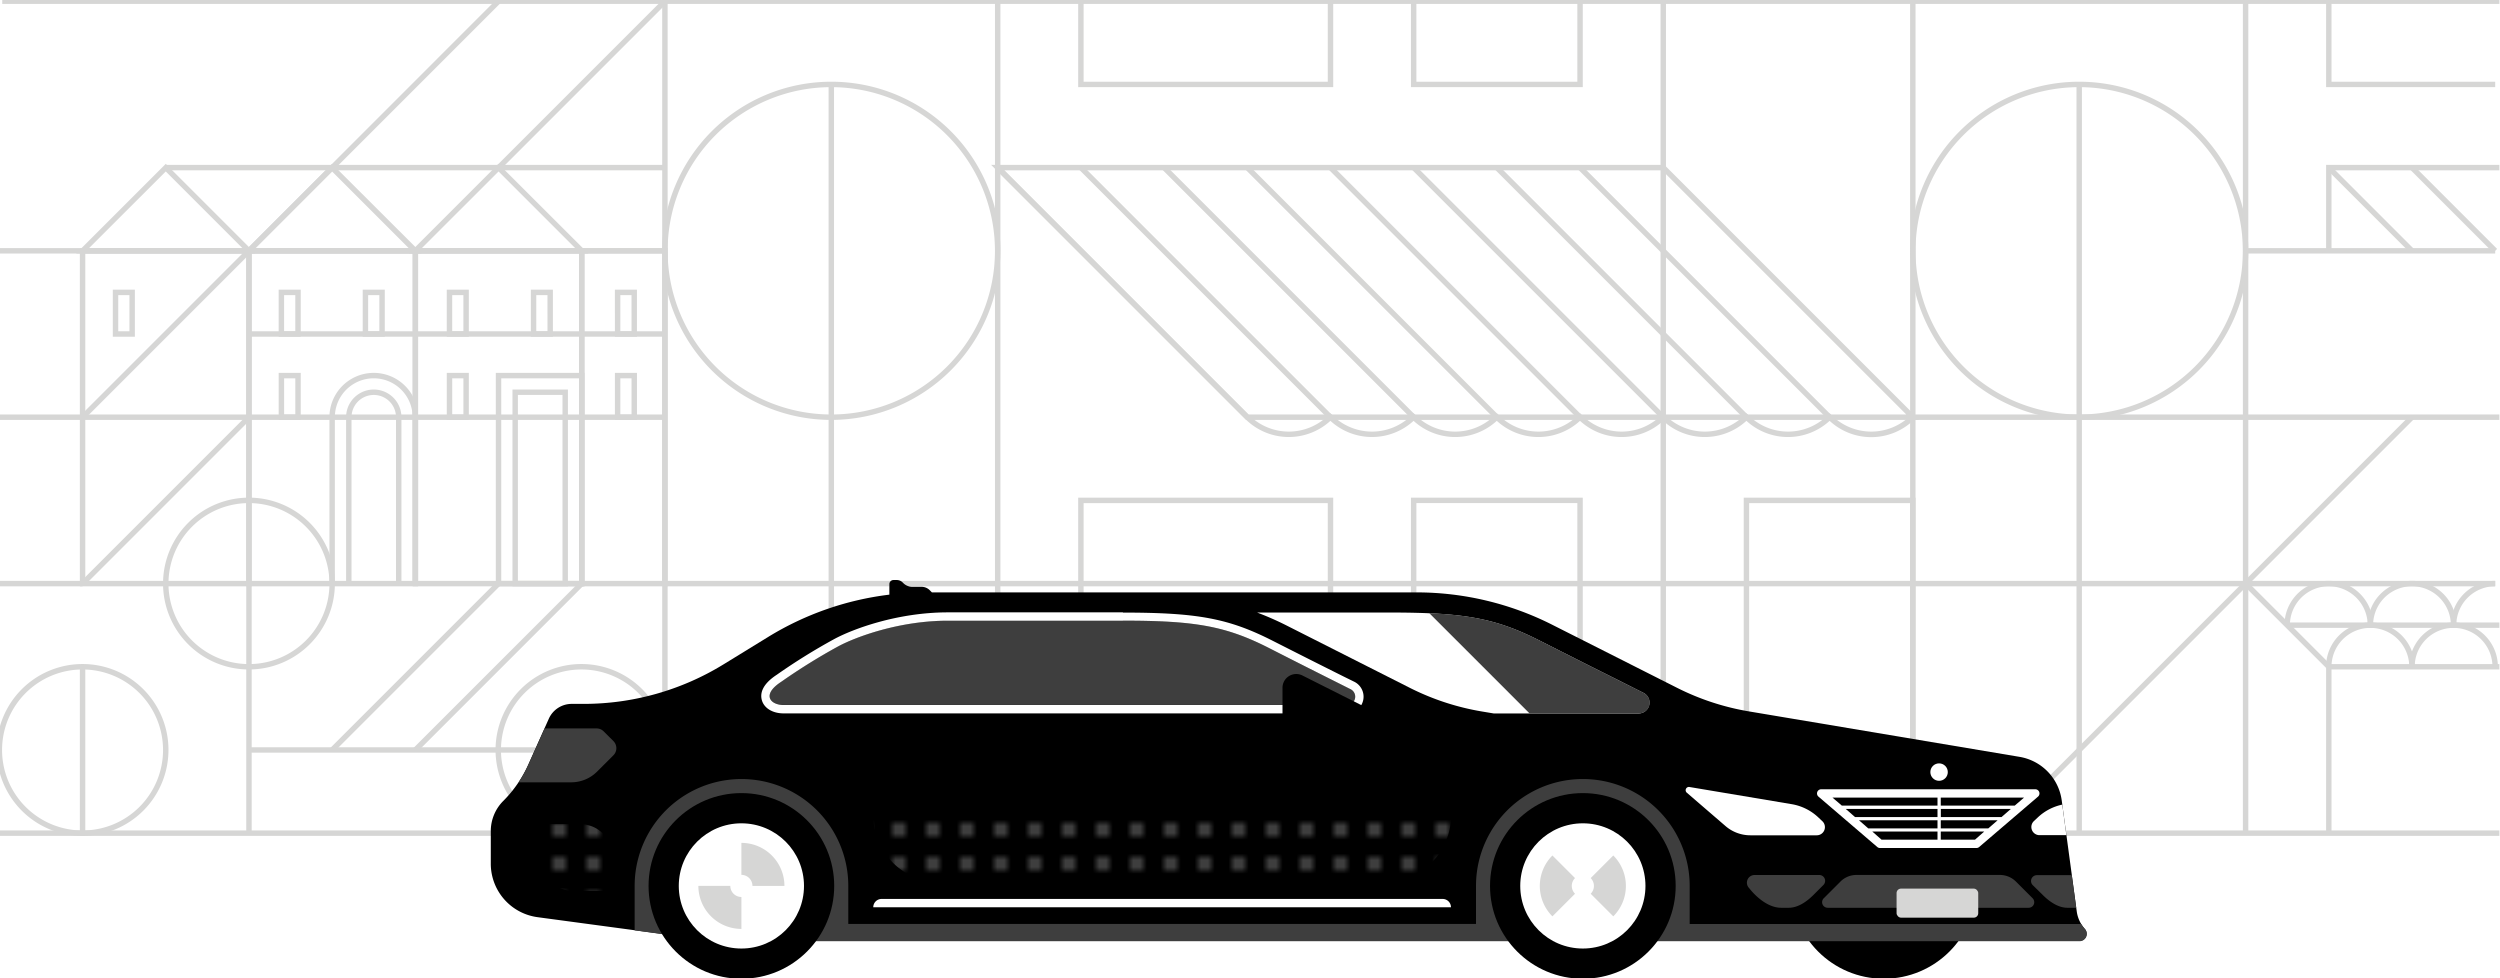
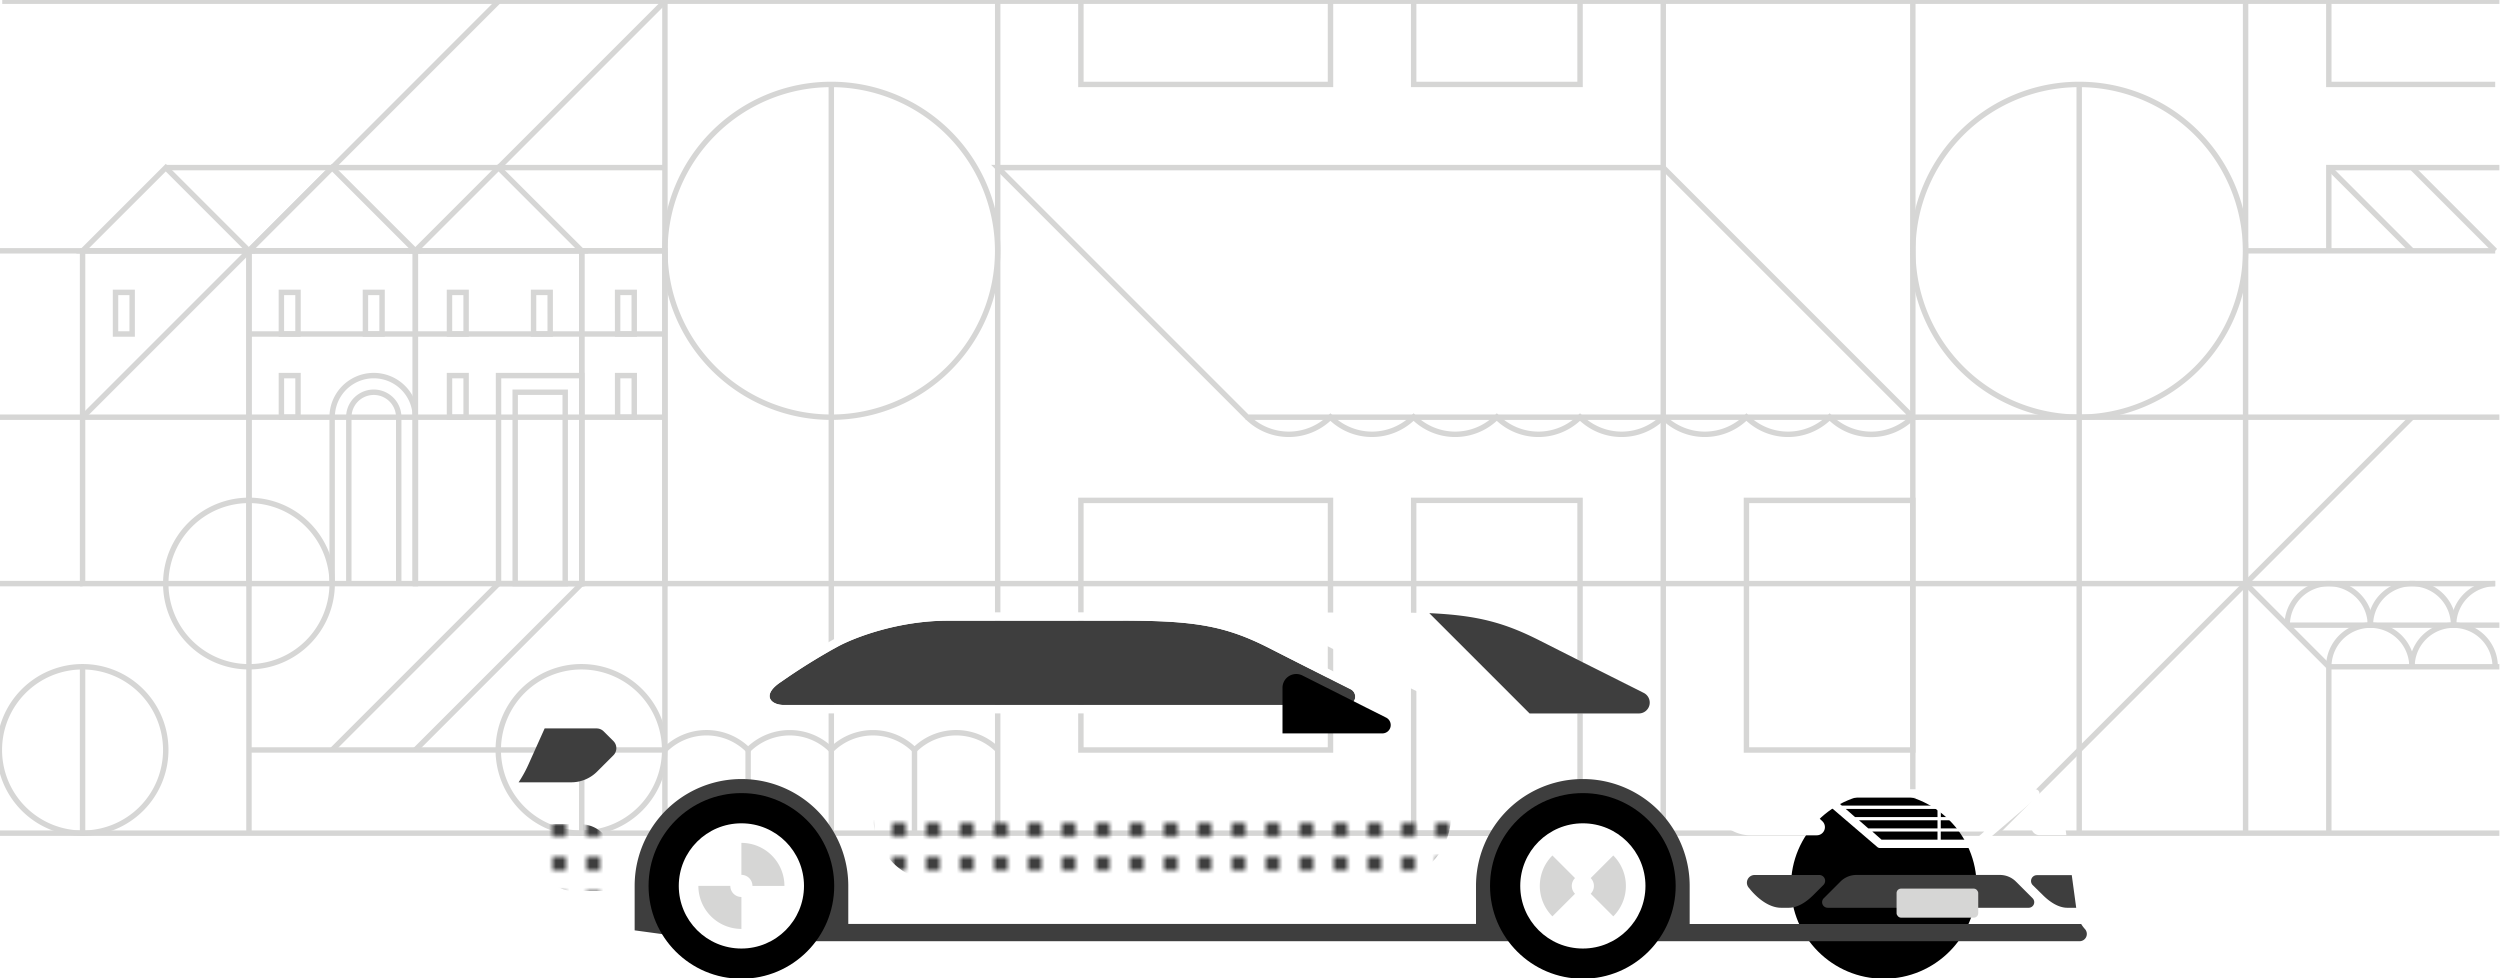
<svg xmlns="http://www.w3.org/2000/svg" data-name="Layer 1" viewBox="0 0 920 360" height="360" width="920">
  <defs>
    <pattern id="a" data-name="2x3 - Grey14" width="5" height="5" patternTransform="matrix(2.5 0 0 2.5 378.3 477.8)" patternUnits="userSpaceOnUse" viewBox="0 0 5 5">
      <path fill="none" d="M0 0h5v5H0z" />
      <path fill="#3e3e3e" d="M0 0h2v2H0z" />
    </pattern>
  </defs>
  <path fill="#d6d6d5" d="M-.23 91.3h244.92v2H-.23zm91.85 30.61H244.7v2H91.62zM-.23 152.53h244.92v2H-.23z" />
  <path d="M94 93.3H28l33-33zm-61.23-2H89.2L61 63.1z" fill="#d6d6d5" />
  <path d="M155.26 93.3H89.2l33-33zM94 91.3h56.4l-28.2-28.2z" fill="#d6d6d5" />
  <path d="M216.49 93.3h-66.06l33-33zm-61.23-2h56.4l-28.2-28.2z" fill="#d6d6d5" />
-   <path fill="#d6d6d5" d="M182.762 60.983l61.23-61.228 1.413 1.414-61.228 61.226zM29.687 152.82L182.76-.256l1.415 1.414L31.1 154.233zm-.005 61.227l61.23-61.23 1.413 1.416-61.228 61.228z" />
+   <path fill="#d6d6d5" d="M182.762 60.983l61.23-61.228 1.413 1.414-61.228 61.226zM29.687 152.82L182.76-.256l1.415 1.414L31.1 154.233zm-.005 61.227z" />
  <path fill="#d6d6d5" d="M61 60.68h183.69v2H61z" />
  <path fill="#d6d6d5" d="M243.69.45h2V306.6h-2zm122.46 0h2V306.6h-2zm244.93 0h2V306.6h-2zm214.3 0h2V306.6h-2zm-122.46 0h2V306.6h-2zM215.08 215.76h-63.23V91.3h63.23v124.46zm-61.23-2h59.23V93.3h-59.23v120.46z" />
  <path d="M153.85 215.76H90.62V91.3h63.23v124.46zm-61.23-2h59.23V93.3H92.62v120.46z" fill="#d6d6d5" />
  <path d="M92.62 215.76H29.39V91.3h63.23v124.46zm-61.23-2h59.23V93.3H31.39v120.46zm214.3 2h-32.61V91.3h32.62v124.46zm-30.62-2h28.62V93.3h-28.61v120.46z" fill="#d6d6d5" />
  <path d="M49.63 123.91h-8.12V106.6h8.12v17.31zm-6.12-2h4.12V108.6h-4.12v13.31zm67.16 2h-8.12V106.6h8.12v17.31zm-6.12-2h4.12V108.6h-4.12v13.31zm37.05 2h-8.12V106.6h8.12v17.31zm-6.12-2h4.12V108.6h-4.12v13.31zm37.05 2h-8.12V106.6h8.12v17.31zm-6.12-2h4.12V108.6h-4.12v13.31zm37.06 2h-8.12V106.6h8.12v17.31zm-6.12-2h4.12V108.6h-4.12v13.31zm37.05 2h-8.12V106.6h8.12v17.31zm-6.12-2h4.12V108.6h-4.12v13.31zm-117.61 32.62h-8.12v-17.31h8.12v17.31zm-6.12-2h4.12v-13.31h-4.12v13.31zm67.98 2h-8.12v-17.31h8.12v17.31zm-6.12-2h4.12v-13.31h-4.12v13.31zm67.99 2h-8.12v-17.31h8.12v17.31zm-6.12-2h4.12v-13.31h-4.12v13.31zm-74.43 62.23h-2v-61.23a14.31 14.31 0 1 0-28.62 0v61.23h-2v-61.23a16.31 16.31 0 1 1 32.62 0v61.23z" fill="#d6d6d5" />
  <path d="M147.73 214.76h-2v-61.23a8.18 8.18 0 0 0-16.37 0v61.23h-2v-61.23a10.18 10.18 0 1 1 20.37 0v61.23zm67.35 1h-32.62v-78.54h32.62v78.54zm-30.62-2h28.62v-74.54h-28.62v74.54z" fill="#d6d6d5" />
  <path d="M209 215.76h-20.41v-72.42H209v72.42zm-18.37-2H207v-68.42h-16.41v68.42zm-38.49 61.52l61.23-61.228 1.413 1.414-61.228 61.23zm-30.62.002l61.228-61.228 1.414 1.414-61.23 61.228zm-29.9-28.912a31.62 31.62 0 1 1 31.62-31.62 31.65 31.65 0 0 1-31.62 31.62zm0-61.23a29.62 29.62 0 1 0 29.62 29.62 29.65 29.65 0 0 0-29.62-29.62zm214.3-30.61a62.23 62.23 0 1 1 62.23-62.23 62.3 62.3 0 0 1-62.23 62.23zm0-122.46a60.23 60.23 0 1 0 60.23 60.23 60.3 60.3 0 0 0-60.23-60.23zM214 307.6a31.62 31.62 0 1 1 31.6-31.6 31.65 31.65 0 0 1-31.6 31.6zm0-61.23A29.62 29.62 0 1 0 243.6 276a29.65 29.65 0 0 0-29.6-29.63zM30.39 307.6A31.62 31.62 0 1 1 62 276a31.65 31.65 0 0 1-31.61 31.6zm0-61.23A29.62 29.62 0 1 0 60 276a29.65 29.65 0 0 0-29.61-29.63z" fill="#d6d6d5" />
  <path fill="#d6d6d5" d="M90.62 214.76h2v91.85h-2zm-90.85-1h30.61v2H-.23z" />
  <path fill="#d6d6d5" d="M90.94 274.99H244.6v2H90.94z" />
  <path fill="#d6d6d5" d="M213.08 275.99h2v30.62h-2zM29.39 245.37h2v61.23h-2zm275.53-214.3h2v275.54h-2zm460.23 123.46a62.23 62.23 0 1 1 62.23-62.23 62.3 62.3 0 0 1-62.23 62.23zm0-122.46a60.23 60.23 0 1 0 60.23 60.23 60.3 60.3 0 0 0-60.23-60.23z" />
  <path fill="#d6d6d5" d="M764.15 31.07h2v275.54h-2zm-57.81 123.46H458.59l-93.85-93.85h247.75zm-246.92-2h242.09l-89.85-89.85H369.57z" />
-   <path fill="#d6d6d5" d="M366.45 62.39l1.414-1.414 91.846 91.846-1.414 1.415zm30.614.006l1.414-1.414 91.847 91.846-1.415 1.414zm30.612-.012l1.414-1.414 91.846 91.846-1.414 1.415zm30.614.006l1.415-1.414 91.846 91.846-1.412 1.414zm30.622-.002l1.414-1.414 91.846 91.846-1.414 1.414zm30.615.006l1.414-1.414 91.848 91.846-1.414 1.414zm30.61-.002l1.415-1.414 91.846 91.846-1.414 1.414zm30.616.006l1.414-1.415 91.846 91.847-1.414 1.414z" />
  <path d="M688.61 160.87a22.48 22.48 0 0 1-15.31-6 22.65 22.65 0 0 1-30.62 0 22.65 22.65 0 0 1-30.62 0 22.65 22.65 0 0 1-30.62 0 22.65 22.65 0 0 1-30.62 0 22.65 22.65 0 0 1-30.62 0 22.65 22.65 0 0 1-30.61 0 22.65 22.65 0 0 1-31.32-.68l1.41-1.41a20.65 20.65 0 0 0 29.2 0l.71-.71.71.71a20.65 20.65 0 0 0 29.2 0l.71-.71.71.71a20.65 20.65 0 0 0 29.2 0l.71-.71.71.71a20.65 20.65 0 0 0 29.2 0l.71-.71.71.71a20.65 20.65 0 0 0 29.2 0l.71-.71.71.71a20.65 20.65 0 0 0 29.2 0l.71-.71.71.71a20.65 20.65 0 0 0 29.2 0l.71-.71.71.71a20.65 20.65 0 0 0 29.2 0l1.41 1.41a22.5 22.5 0 0 1-16.02 6.68zM336.54 277.4l-.71-.71a20.67 20.67 0 0 0-29.2 0l-.71.71-.71-.71a20.67 20.67 0 0 0-29.2 0l-.71.71-.71-.71a20.65 20.65 0 0 0-29.2 0l-1.39-1.41a22.65 22.65 0 0 1 31.32-.68 22.68 22.68 0 0 1 30.62 0 22.68 22.68 0 0 1 30.62 0 22.65 22.65 0 0 1 31.32.68l-1.41 1.41a20.65 20.65 0 0 0-29.2 0zM490.62 32.07h-93.85V.45h2v29.62h89.85V.45h2v31.62m91.84 0h-63.23V.45h2v29.62h59.23V.45h2v31.62m335.77 0H856V.45h2v29.62h60.23v2M244.69 213.76h673.53v2H244.69z" fill="#d6d6d5" />
  <path fill="#d6d6d5" d="M274.31 275.99h2v30.62h-2zm61.23 0h2v30.62h-2zm584.23-29.62h-63.19l-30.91-30.91 1.42-1.41 30.32 30.32h62.36v2" />
  <path d="M888.61 245.37h-2a14.31 14.31 0 1 0-28.62 0h-2a16.31 16.31 0 1 1 32.62 0z" fill="#d6d6d5" />
  <path d="M919.23 245.37h-2a14.31 14.31 0 1 0-28.62 0h-2a16.31 16.31 0 1 1 32.62 0z" fill="#d6d6d5" />
  <path d="M903.92 230.06h-2a16.33 16.33 0 0 1 16.31-16.31v2a14.32 14.32 0 0 0-14.31 14.31z" fill="#d6d6d5" />
  <path d="M903.92 230.06h-2a14.31 14.31 0 0 0-28.62 0h-2a16.31 16.31 0 0 1 32.62 0z" fill="#d6d6d5" />
  <path d="M873.3 230.06h-2a14.31 14.31 0 1 0-28.62 0h-2a16.31 16.31 0 1 1 32.62 0zM856 245.37h2v61.23h-2z" fill="#d6d6d5" />
  <path fill="#d6d6d5" d="M-.23 305.6h920v2h-920zM826.38 91.3h91.85v2h-91.85z" />
  <path fill="#d6d6d5" d="M858 92.3h-2V60.68h63.77v2H858V92.3M582.46 307.6h-63.23V183.14h63.23V307.6zm-61.23-2h59.23V185.14h-59.23V305.6zM490.62 277h-93.85v-93.86h93.85V277zm-91.85-2h89.85v-89.86h-89.85V275zm306.15 2h-63.23v-93.86h63.23V277zm-61.23-2h59.23v-89.86h-59.23V275zm198-45.94h78.08v2h-78.08z" />
  <path fill="#d6d6d5" d="M856.283 62.39l1.415-1.415 30.617 30.618-1.414 1.414zm30.622-.002l1.414-1.415 30.616 30.618-1.414 1.416zM703.92 152.53h215.85v2H703.92z" />
  <path fill="#d6d6d5" d="M733.833 305.9l153.074-153.073 1.414 1.414L735.25 307.317zM.83-.55h918.95v2H.83z" />
  <circle cx="693.24" cy="326.02" r="34.16" />
-   <path d="M767.24 341.87a12.11 12.11 0 0 1-3-6.49l-5.53-40.86a18.81 18.81 0 0 0-15.52-16l-99.55-16.72a92.85 92.85 0 0 1-26.53-8.71L571.4 230a110.59 110.59 0 0 0-49.92-12H342.94l-.83-.83a4.17 4.17 0 0 0-3-1.22h-3.39a4.7 4.7 0 0 1-3.32-1.38l-.22-.22a3.08 3.08 0 0 0-2.18-.9h-1.19a1.52 1.52 0 0 0-1.52 1.52v3.86a110.58 110.58 0 0 0-44.58 15.55l-16.44 10.1a98.3 98.3 0 0 1-51.47 14.55h-4.42a9.22 9.22 0 0 0-8.41 5.45l-7.55 16.88a44.78 44.78 0 0 1-9.21 13.38 15.69 15.69 0 0 0-4.6 11.1v12a19.85 19.85 0 0 0 17.21 19.68l65.09 8.76h502.34a2.68 2.68 0 0 0 1.99-4.41z" />
  <path d="M473.1 230l45.69 23.11a92.85 92.85 0 0 0 26.53 8.71l4.36.73h53.45a4 4 0 0 0 1.78-7.51l-12.26-6.16c-11-5.5-14.65-7.36-25.81-13-16.32-8.32-27.7-10.47-55.31-10.47h-48.92A110.58 110.58 0 0 1 473.1 230z" fill="#fff" />
  <path d="M607 259.46a4 4 0 0 0-2.08-4.46l-12.26-6.16c-11-5.5-14.65-7.36-25.81-13-13.15-6.7-23.09-9.4-40.87-10.2l36.91 36.91h40.26a4 4 0 0 0 3.85-3.09zm-384.85 9.68a3.7 3.7 0 0 0-2.62-1.08h-19.1l-6 13.35a44.77 44.77 0 0 1-3.58 6.48h19.36a13.46 13.46 0 0 0 9.52-3.94l6-6a3.7 3.7 0 0 0 0-5.24zm545.09 72.73a12.09 12.09 0 0 1-1.37-1.85H621.8V326a39.31 39.31 0 0 0-78.63 0v14h-231v-14a39.31 39.31 0 0 0-78.62 0v16.37l29.42 4h502.28a2.68 2.68 0 0 0 1.99-4.5z" fill="#3e3e3e" />
  <path d="M534 333.88H321.36a3.07 3.07 0 0 1 3.07-3.07h206.46a3.07 3.07 0 0 1 3.07 3.07z" fill="#fff" />
  <circle cx="582.49" cy="326.02" r="34.16" />
  <circle cx="582.49" cy="326.02" r="23.04" fill="#fff" />
  <path d="M593.69 314.82l-8.32 8.32a4.07 4.07 0 0 1 0 5.76l8.32 8.32a15.84 15.84 0 0 0 0-22.4zm-14.08 8.32l-8.32-8.32a15.84 15.84 0 0 0 0 22.4l8.32-8.32a4.07 4.07 0 0 1 0-5.76z" fill="#d6d6d5" />
  <path d="M495.64 259.44a3.07 3.07 0 0 0 1.38-5.82c-14.45-7.25-17.46-8.75-29.88-15.09-16-8.14-27.19-10.14-53.91-10.14h-64.37c-18 0-34 6-40.55 9.52a220.7 220.7 0 0 0-20.74 12.9c-7.58 4.92-3.94 8.61.82 8.61h207.25z" fill="#3e3e3e" />
  <path d="M413.22 228.4c26.73 0 37.94 2 53.91 10.14 12.42 6.33 15.43 7.83 29.88 15.09a3.07 3.07 0 0 1-1.38 5.82H288.4c-4.76 0-8.4-3.7-.82-8.61a220.7 220.7 0 0 1 20.74-12.9c6.51-3.53 22.58-9.52 40.55-9.52h64.36m0-3.07h-64.37c-18.78 0-35.25 6.22-42 9.9a222.09 222.09 0 0 0-21 13.06c-5.72 3.73-6.14 7.18-5.48 9.42.86 2.92 4 4.8 8 4.8h207.26a6.14 6.14 0 0 0 2.76-11.63l-4.06-2c-11-5.5-14.65-7.35-25.8-13-16.32-8.32-27.7-10.47-55.31-10.47z" fill="#fff" />
  <path d="M510.08 264.07c-9.43-4.73-22.64-11.39-30.78-15.49a5.06 5.06 0 0 0-7.34 4.53v16.78h36.74a3.07 3.07 0 0 0 1.38-5.82z" />
  <circle cx="272.83" cy="326.02" r="34.16" />
  <circle cx="272.83" cy="326.02" r="23.04" fill="#fff" />
  <path d="M272.83 310.18v11.77a4.07 4.07 0 0 1 4.07 4.07h11.77a15.84 15.84 0 0 0-15.84-15.84zM268.76 326H257a15.84 15.84 0 0 0 15.84 15.84v-11.75a4.07 4.07 0 0 1-4.08-4.09z" fill="#d6d6d5" />
  <path d="M199.24 303.29h14.29a11.82 11.82 0 0 1 11.82 11.82v12.75h-14.29A11.82 11.82 0 0 1 199.24 316v-12.71z" fill="url(#a)" />
  <path d="M659.38 295.94l-37.64-6.32a1.2 1.2 0 0 0-1 2.09L635 304a14 14 0 0 0 9.12 3.39h24.44a3 3 0 0 0 2.06-5.19l-1.42-1.34a18.82 18.82 0 0 0-9.82-4.92z" fill="#fff" />
  <path d="M748 330.56l-6.14-6.14a8.33 8.33 0 0 0-5.89-2.44h-52.8a8.33 8.33 0 0 0-5.89 2.44l-6.14 6.14a2.05 2.05 0 0 0 1.45 3.5h74a2.05 2.05 0 0 0 1.41-3.5z" fill="#3e3e3e" />
  <rect x="697.94" y="327.01" width="30.05" height="10.69" rx="1.63" ry="1.63" fill="#d6d6d5" />
  <path d="M669.51 322h-23.8a2.83 2.83 0 0 0-2 4.85s5.31 7.21 11.76 7.21h2.81c3.4 0 6.65-2.3 9.05-4.7l3.69-3.69a2.15 2.15 0 0 0-1.51-3.67z" fill="#3e3e3e" />
  <circle cx="713.58" cy="284.13" r="3.21" fill="#fff" />
  <path d="M750.43 291.45a1.54 1.54 0 0 0-1.44-1h-78.8a1.54 1.54 0 0 0-1 2.7l21.65 18.55a1.54 1.54 0 0 0 1 .37h35.49a1.54 1.54 0 0 0 1-.37L750 293.15a1.54 1.54 0 0 0 .43-1.7zM713 293.51v2.94h-35.22l-3.43-2.94H713zm1.23 8.35h20.89l-3.44 3H714.2v-3zm-1.23 3h-25.46l-3.44-3H713v3zm1.23-4.18v-3H740l-3.44 3H714.2zm-1.23 0h-30.34l-3.44-3H713v3zM689 306h24v3h-20.59zm37.8 3h-12.6v-3h16zm14.63-12.54H714.2v-2.94h30.64z" fill="#fff" />
  <path d="M321.36 300.08H534a24.58 24.58 0 0 1-24.58 24.58H345.94a24.58 24.58 0 0 1-24.58-24.58z" fill="url(#a)" />
  <path d="M750.55 307.34h9.88l-1.52-11.24a18.81 18.81 0 0 0-9 4.71l-1.42 1.34a3 3 0 0 0 2.06 5.19z" fill="#fff" />
  <path d="M751.74 329.36c2.4 2.4 5.66 4.7 9.05 4.7h3.25l-1.63-12h-12.84a2.15 2.15 0 0 0-1.52 3.67z" fill="#3e3e3e" />
</svg>